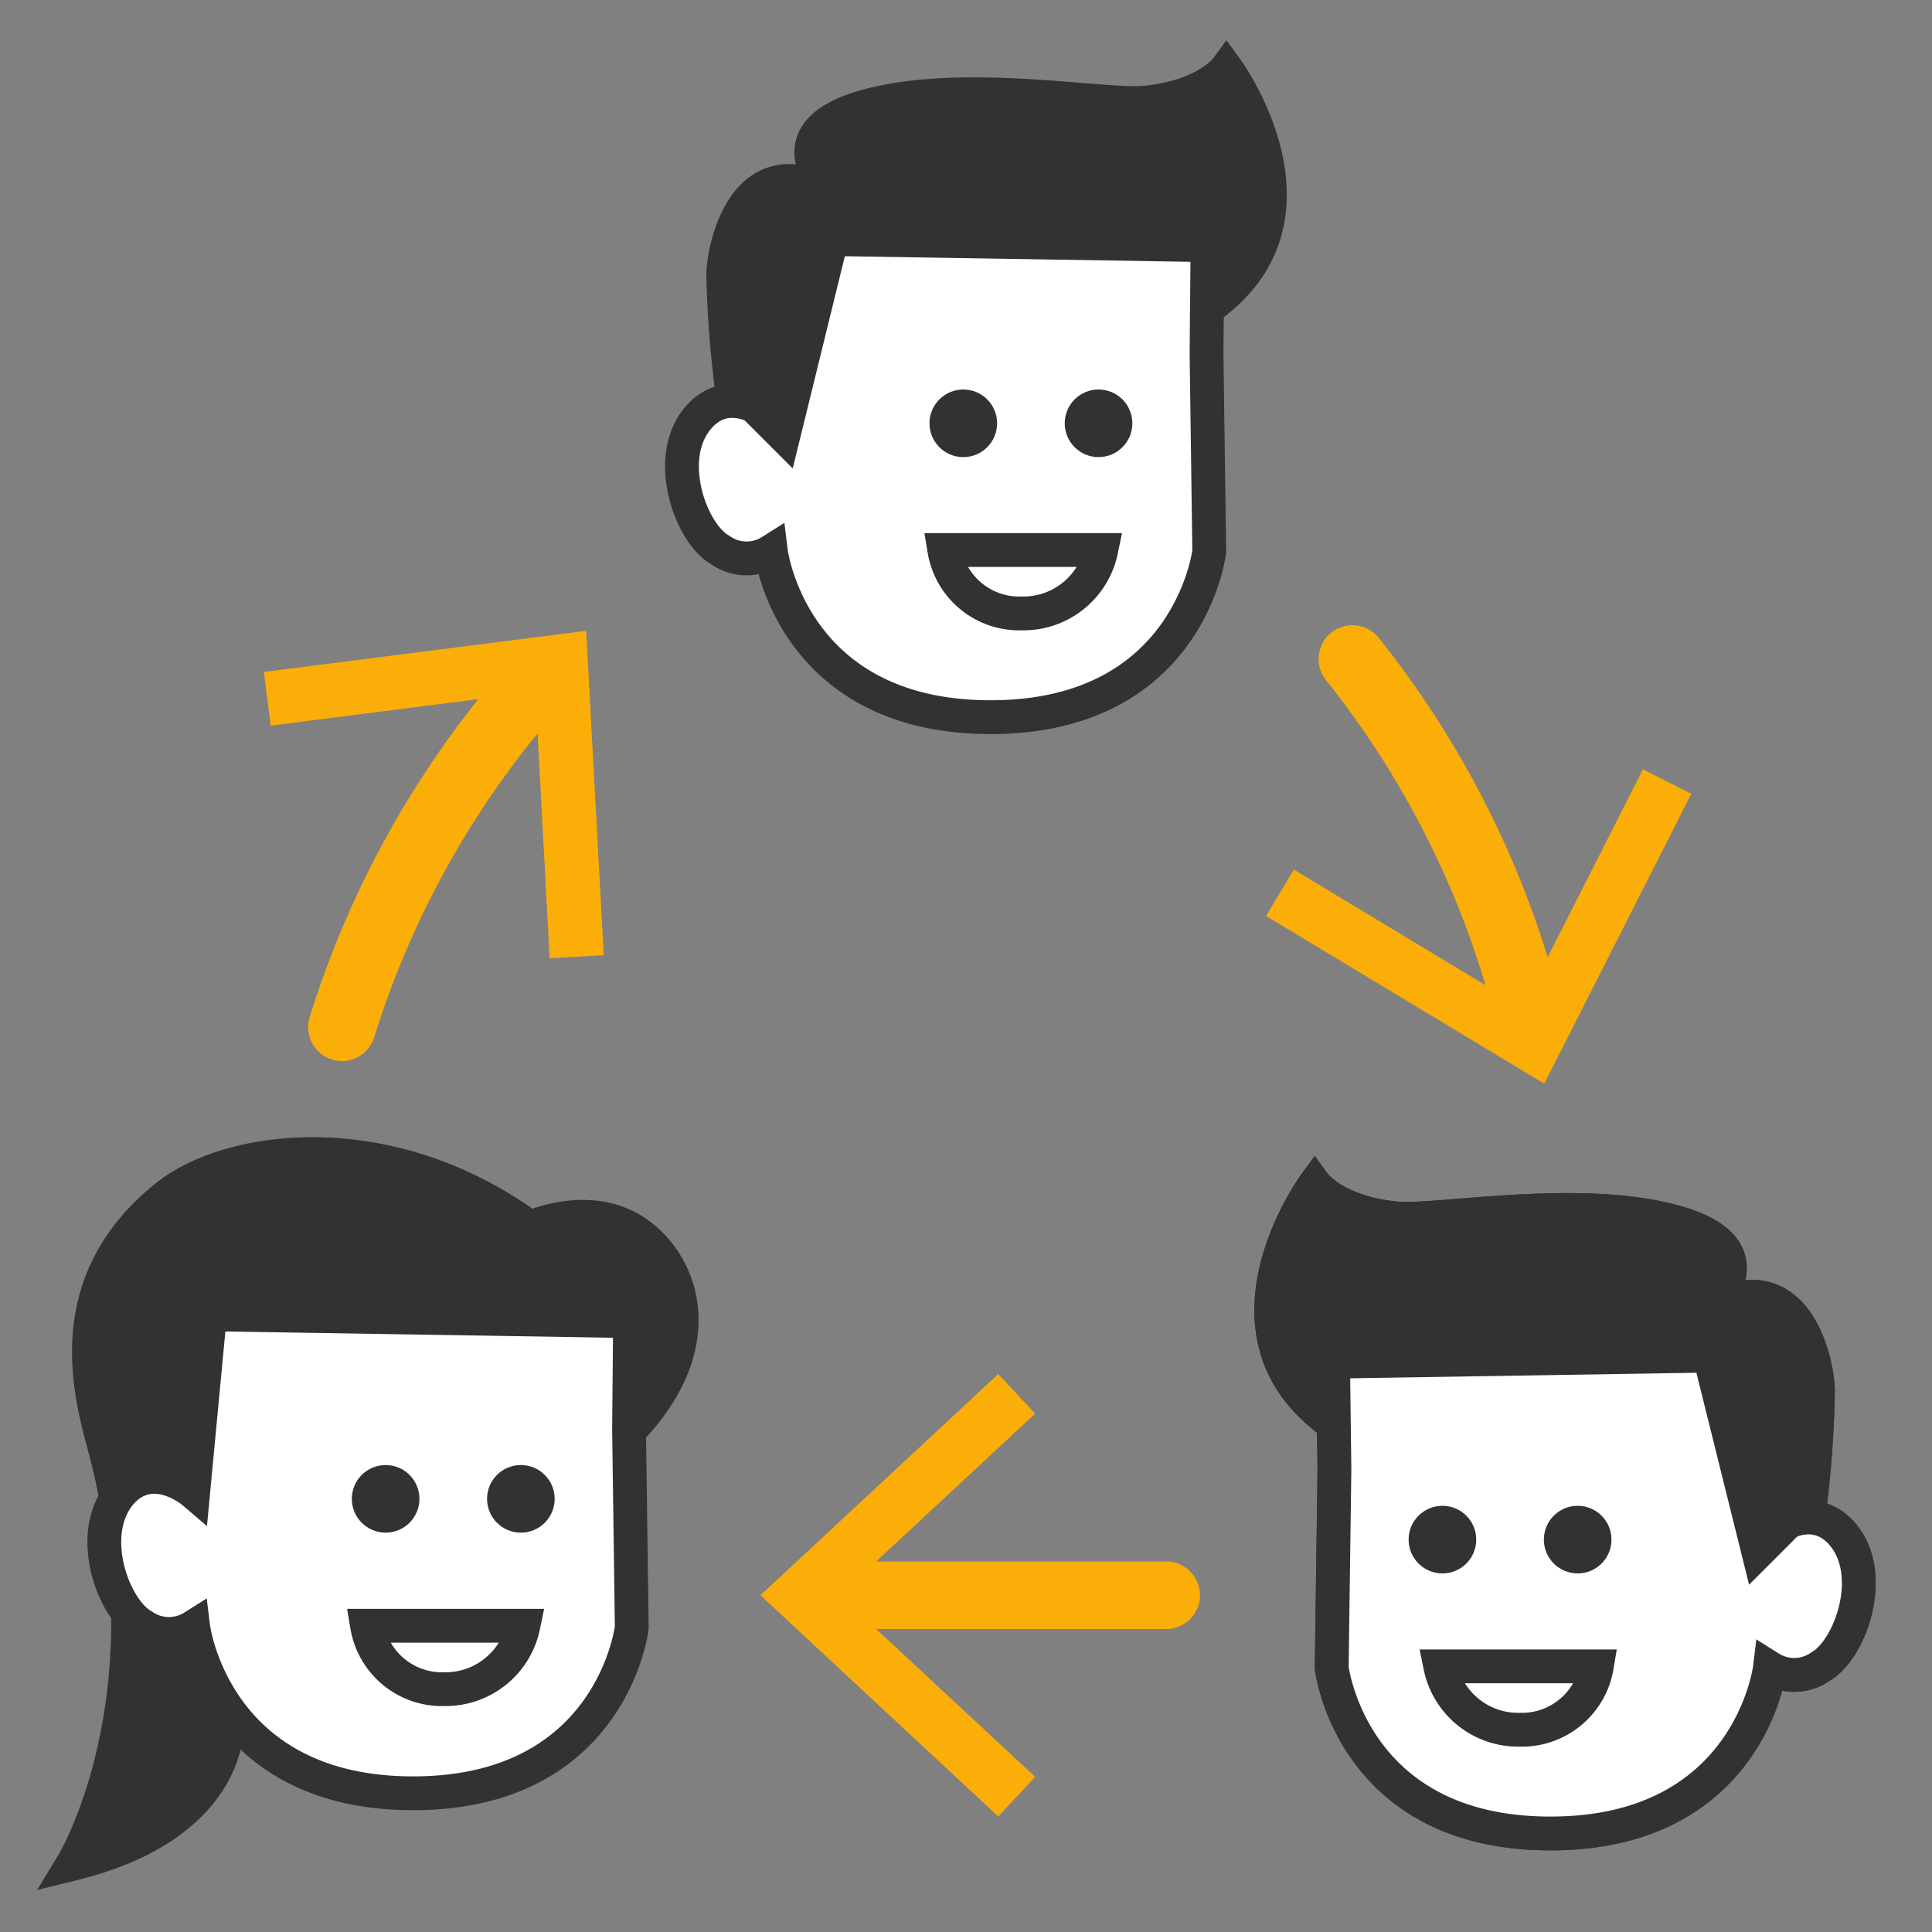
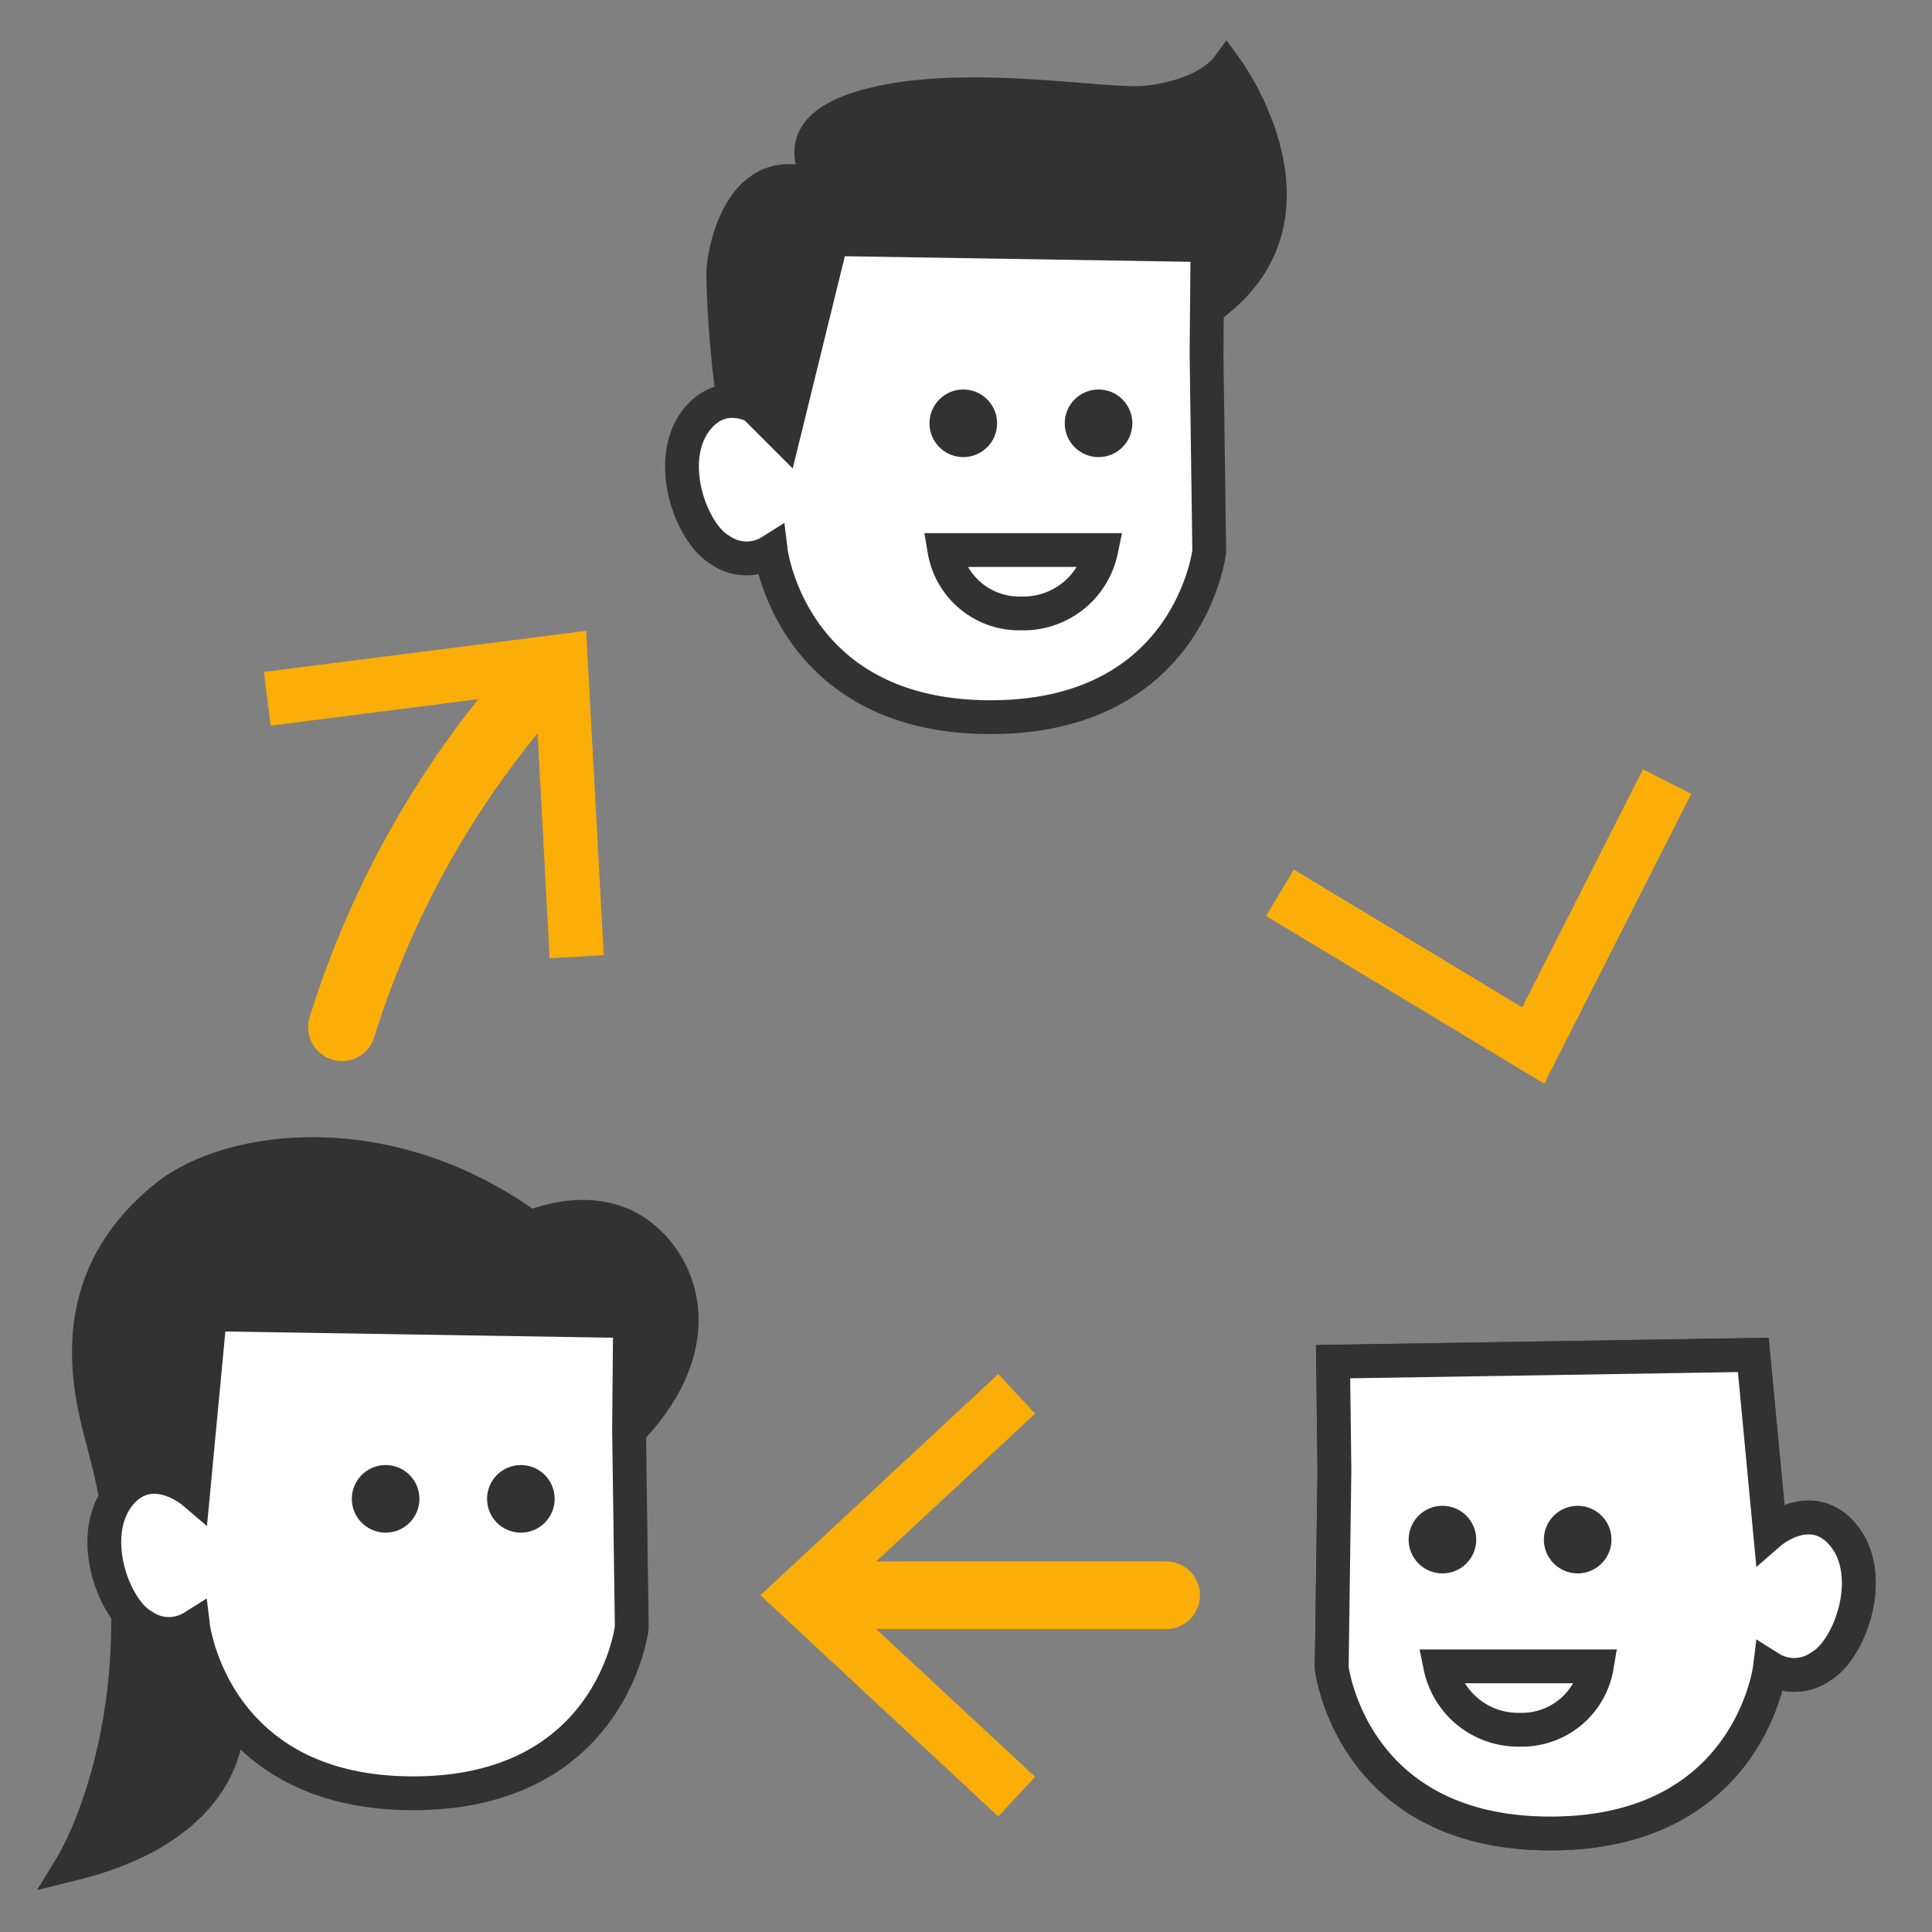
<svg xmlns="http://www.w3.org/2000/svg" width="100" height="100" viewBox="0 0 100 100">
  <rect x="0" y="0" width="100" height="100" fill="#808080" stroke="none" />
  <defs>
    <style>.cls-1{fill:#fff;}.cls-1,.cls-2,.cls-4,.cls-5,.cls-6,.cls-7{stroke:#323232;}.cls-1,.cls-2,.cls-4,.cls-5,.cls-6,.cls-7,.cls-8{stroke-miterlimit:10;}.cls-1,.cls-4,.cls-5,.cls-7{stroke-width:1.75px;}.cls-2,.cls-3,.cls-5{fill:#323232;}.cls-2,.cls-6{stroke-width:1.72px;}.cls-4,.cls-8{fill:none;}.cls-6,.cls-7,.cls-9{fill:#fbae08;}.cls-8{stroke:#fbae08;stroke-linecap:round;stroke-width:3.5px;}</style>
  </defs>
  <g id="Icons">
    <path class="cls-1" d="M62.45,18.3l.14,10.24s-1,8.58-11.32,8.58S39.9,28.54,39.9,28.54a2.36,2.36,0,0,1-2.62-.07c-1.57-.89-3-4.94-1-7,1.63-1.65,3.61.07,3.61.07l.87-9.2,21.74.35Z" />
    <path class="cls-2" d="M40.56,22.56l-2.73-2.73a55.49,55.49,0,0,1-.41-5.58c0-1.31,1-6.37,5.12-4.48,1,.47-3-2.7,2.07-4.22s12.68,0,14.77-.26c3.06-.33,4.1-1.75,4.1-1.75s5.3,7.22-.32,11.92l-.42-3.61H43.19Z" />
    <circle class="cls-3" cx="56.86" cy="21.91" r="1.75" />
    <circle class="cls-3" cx="49.86" cy="21.91" r="1.75" />
    <path class="cls-4" d="M48.88,28.47H57a4.11,4.11,0,0,1-4.11,3.28A3.93,3.93,0,0,1,48.88,28.47Z" />
    <path class="cls-5" d="M11.72,89.47s.15,5-7.95,7c0,0,5.18-8.53,1.6-21.73C4.61,71.9,3.13,66.3,8.63,61.91c3.28-2.62,11.48-3.72,18.81,1.64,0,0,2.88-1.35,5.29.11s4.34,5.69-.15,10.39c-2.69,2.82-.51-6.23-.51-6.23l-18.74-.44-.07,12.54Z" />
    <path class="cls-1" d="M32.56,74l.14,10.24s-1,8.58-11.32,8.58S10,84.21,10,84.21a2.36,2.36,0,0,1-2.62-.07c-1.57-.89-3-4.94-1-7C8,75.52,10,77.23,10,77.23l.87-9.2,21.74.35Z" />
    <circle class="cls-3" cx="26.96" cy="77.58" r="1.75" />
    <circle class="cls-3" cx="19.96" cy="77.58" r="1.75" />
-     <path class="cls-4" d="M19,84.15h8.09A4.11,4.11,0,0,1,23,87.43,3.93,3.93,0,0,1,19,84.15Z" />
    <path class="cls-1" d="M69.07,76.08l-.14,10.24s1,8.58,11.32,8.58,11.36-8.57,11.36-8.57a2.36,2.36,0,0,0,2.62-.07c1.57-.89,3-4.94,1-7-1.63-1.65-3.61.07-3.61.07l-.87-9.2L69,70.48Z" />
-     <path class="cls-6" d="M91,80.34l2.73-2.73A55.49,55.49,0,0,0,94.11,72c0-1.31-1-6.37-5.12-4.48-1,.47,3-2.7-2.07-4.22s-12.68,0-14.77-.26c-3.06-.33-4.1-1.75-4.1-1.75s-5.3,7.22.32,11.92l.42-3.61H88.33Z" />
    <circle class="cls-7" cx="74.66" cy="79.69" r="1.75" />
    <circle class="cls-7" cx="81.66" cy="79.69" r="1.75" />
-     <path class="cls-4" d="M82.65,86.25H74.55a4.11,4.11,0,0,0,4.11,3.28A3.93,3.93,0,0,0,82.65,86.25Z" />
    <path class="cls-1" d="M69.07,76.08l-.14,10.24s1,8.58,11.32,8.58,11.36-8.57,11.36-8.57a2.36,2.36,0,0,0,2.62-.07c1.57-.89,3-4.94,1-7-1.63-1.65-3.61.07-3.61.07l-.87-9.2L69,70.48Z" />
-     <path class="cls-2" d="M91,80.34l2.73-2.73A55.49,55.49,0,0,0,94.11,72c0-1.31-1-6.37-5.12-4.48-1,.47,3-2.7-2.07-4.22s-12.68,0-14.77-.26c-3.06-.33-4.1-1.75-4.1-1.75s-5.3,7.22.32,11.92l.42-3.61H88.33Z" />
    <circle class="cls-3" cx="74.66" cy="79.69" r="1.75" />
    <circle class="cls-3" cx="81.66" cy="79.69" r="1.75" />
    <path class="cls-4" d="M82.65,86.25H74.55a4.11,4.11,0,0,0,4.11,3.28A3.93,3.93,0,0,0,82.65,86.25Z" />
    <path class="cls-8" d="M17.7,53.17A48.54,48.54,0,0,1,28.22,34.83" />
    <polygon class="cls-9" points="31.25 49.44 28.45 49.6 27.71 35.81 14.01 37.56 13.66 34.78 30.34 32.65 31.25 49.44" />
-     <path class="cls-8" d="M70,34.11a48.54,48.54,0,0,1,9.27,19" />
    <polygon class="cls-9" points="65.53 47.41 66.97 45.01 78.79 52.14 85.04 39.82 87.54 41.09 79.93 56.09 65.53 47.41" />
    <line class="cls-8" x1="60.36" y1="82.57" x2="42.4" y2="82.57" />
    <polygon class="cls-9" points="51.67 71.12 53.58 73.17 43.47 82.57 53.58 91.97 51.67 94.02 39.36 82.57 51.67 71.12" />
  </g>
</svg>